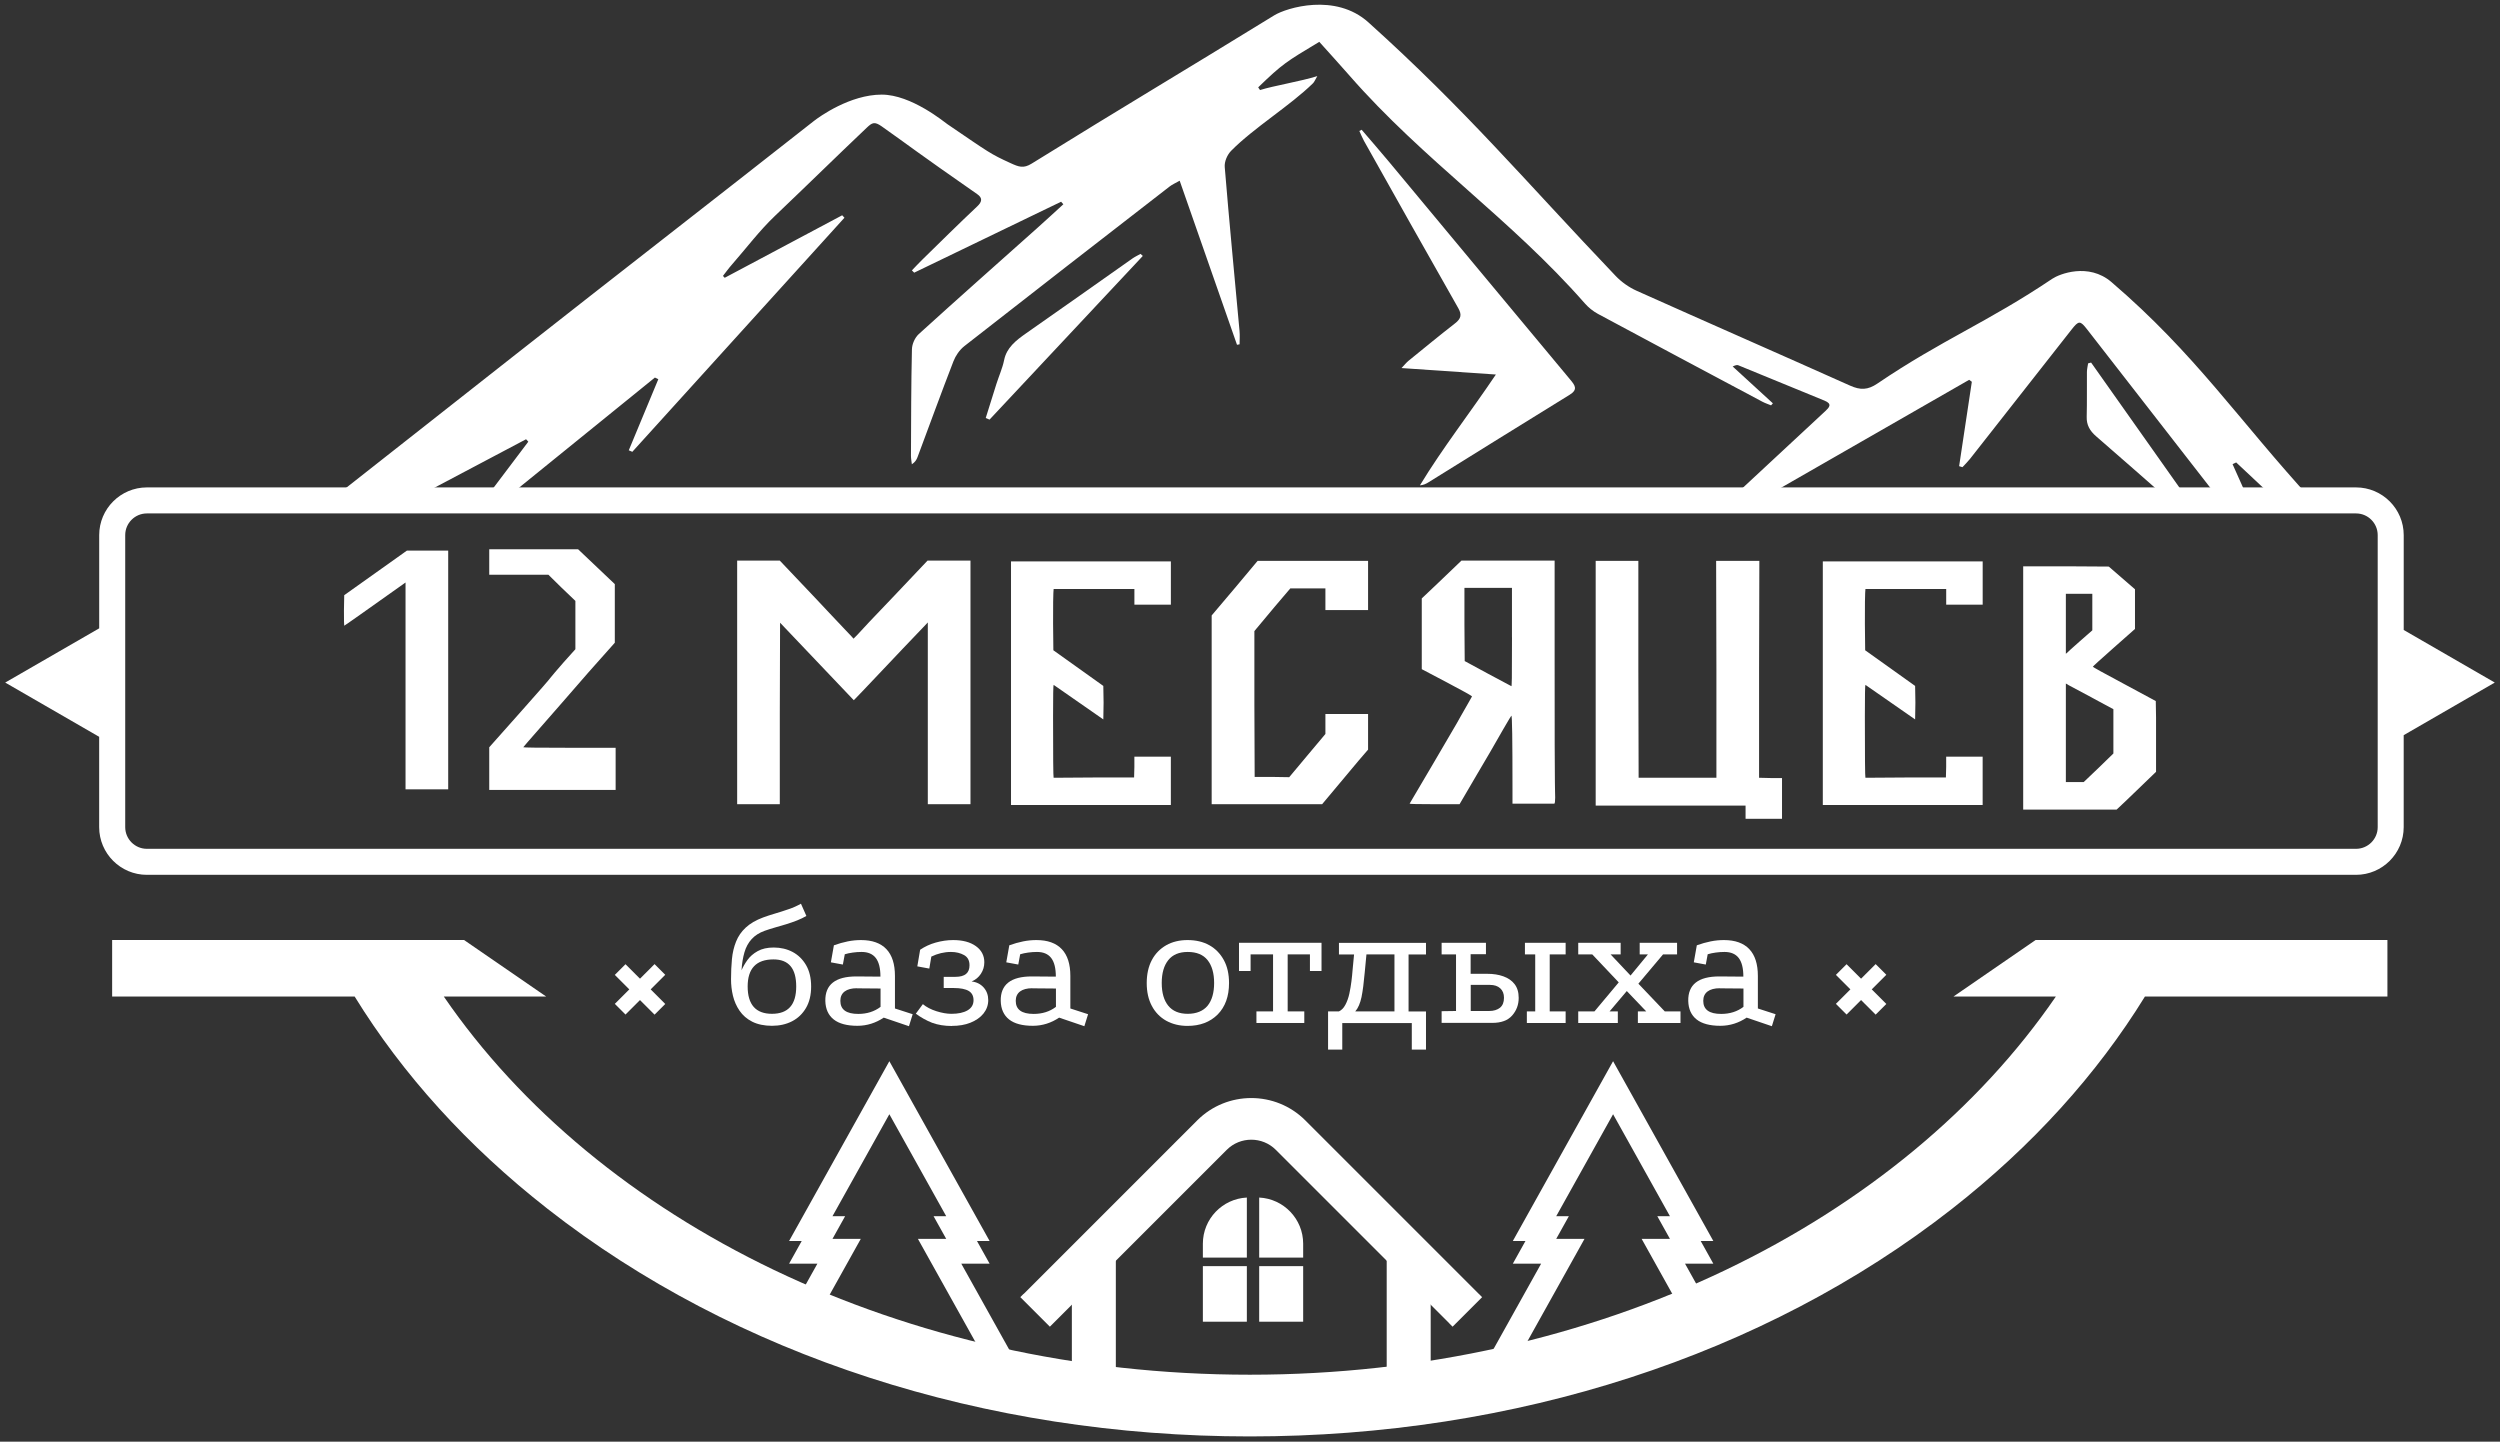
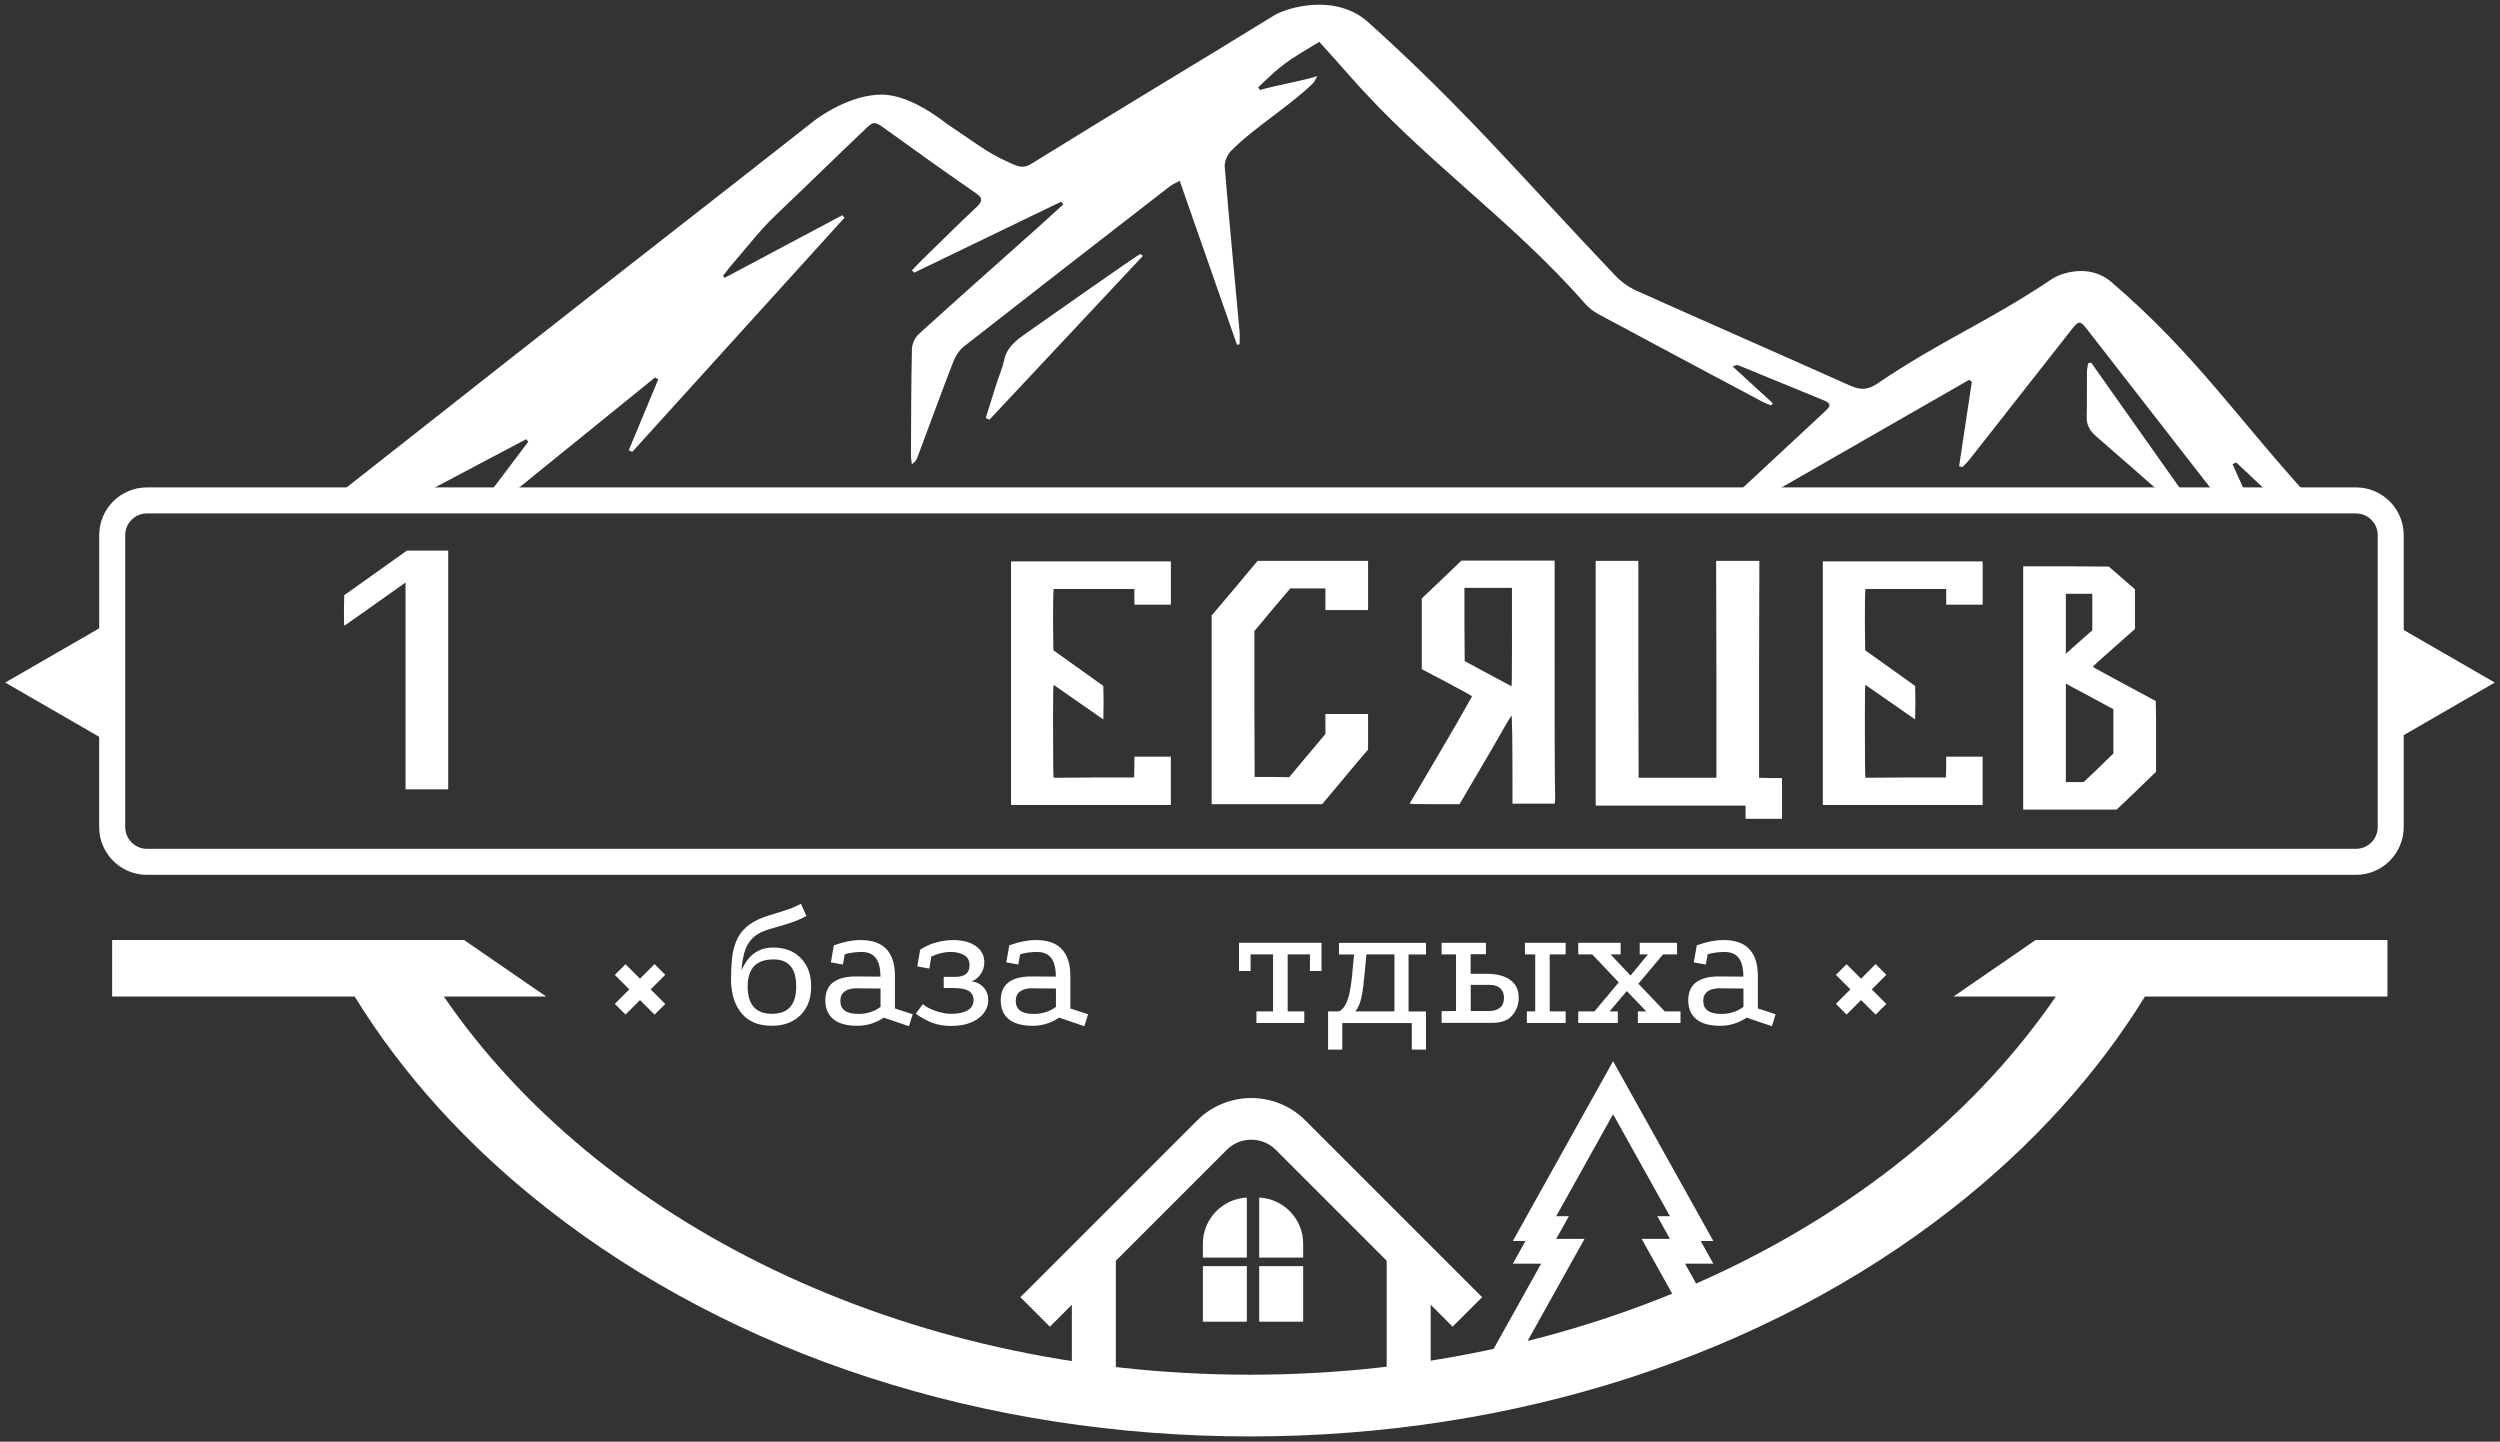
<svg xmlns="http://www.w3.org/2000/svg" width="300" height="173" viewBox="0 0 300 173" fill="none">
  <rect x="0" y="0" width="300" height="173" fill="#333333" stroke="none" />
-   <path d="M118.755 151.643L117.238 148.922H118.755L106.722 127.344L94.689 148.922H96.205L94.689 151.643H98.085L95.464 156.345C96.442 156.714 97.434 157.05 98.415 157.417L103.294 148.665H99.897L101.414 145.945H99.897L106.722 133.708L113.546 145.945H112.029L113.546 148.665H110.149L117.23 161.363H103.026C104.447 162.094 105.898 162.621 107.457 163.104C108.869 163.541 110.29 163.948 111.716 164.34H122.436L115.355 151.643H118.755Z" fill="white" />
  <path d="M205.601 151.643L204.085 148.922H205.601L193.57 127.344L181.538 148.922H183.054L181.538 151.643H184.934L177.854 164.34H190.853C192.747 163.222 194.683 162.328 196.785 161.608C197.028 161.526 197.267 161.444 197.51 161.363H183.062L190.142 148.665H186.746L188.262 145.945H186.746L193.57 133.708L200.393 145.945H198.877L200.393 148.665H196.997L202.814 159.099C202.814 159.099 202.817 159.099 202.82 159.096C203.682 158.555 204.533 157.931 205.336 157.262L202.205 151.643H205.601Z" fill="white" />
  <path d="M133.9 149.715H128.622V166.107H133.9V149.715Z" fill="white" />
  <path d="M171.682 149.715H166.404V166.108H171.682V149.715Z" fill="white" />
  <path d="M177.46 155.269L156.636 134.445C153.062 130.872 147.246 130.872 143.669 134.445L122.839 155.275L122.827 155.263L122.436 155.655L125.985 159.204L147.207 137.983C148.019 137.17 149.085 136.764 150.154 136.764C151.223 136.764 152.288 137.17 153.101 137.983L173.925 158.807L173.919 158.813L174.31 159.204L177.854 155.661L177.463 155.269H177.46Z" fill="white" />
  <path d="M151.103 150.916H156.38V149.248C156.38 146.274 154.041 143.851 151.103 143.706V150.916Z" fill="white" />
  <path d="M149.622 150.916V143.706C146.683 143.851 144.344 146.274 144.344 149.248V150.916H149.622Z" fill="white" />
  <path d="M149.622 151.937H144.344V158.605H149.622V151.937Z" fill="white" />
  <path d="M156.38 151.937H151.103V158.605H156.38V151.937Z" fill="white" />
  <path d="M286.493 112.797H244.277L234.414 119.586H246.703C228.198 146.57 191.784 164.966 149.98 164.966C108.176 164.966 71.761 146.57 53.257 119.586H65.543L55.68 112.797H13.457V119.586H42.56C48.309 128.918 56.08 137.526 65.718 145.068C88.222 162.678 118.147 172.372 149.973 172.372C181.799 172.372 211.724 162.675 234.229 145.068C243.867 137.526 251.641 128.918 257.391 119.586H286.49V112.797H286.493Z" fill="white" />
  <path d="M269.922 60.206C269.252 58.704 268.578 57.202 267.908 55.7C268.054 55.631 268.196 55.561 268.341 55.492C269.958 57.007 271.576 58.525 273.193 60.04C274.645 60.004 276.101 60.04 277.547 60.133C268.529 50.3 263.502 42.53 253.375 33.849C250.612 31.482 247.114 32.888 246.272 33.453C238.538 38.661 233.009 40.787 225.295 46.022C224.134 46.811 223.252 46.831 221.998 46.27C213.482 42.454 204.923 38.714 196.41 34.898C195.463 34.476 194.565 33.832 193.885 33.119C182.943 21.646 175.982 13.278 164.201 2.676C160.257 -0.875 154.391 0.93 152.913 1.838C141.36 8.944 135.326 12.493 123.8 19.632C122.82 20.24 122.272 20.038 121.255 19.57C118.826 18.457 118.763 18.358 113.696 14.906C113.31 14.645 109.356 11.354 105.804 11.354C102.015 11.354 98.338 13.991 97.654 14.529C84.834 24.607 74.377 32.703 61.56 42.784C54.045 48.692 46.532 54.607 39.02 60.519C39.861 60.618 40.696 60.75 41.528 60.895C42.647 60.932 43.766 60.978 44.882 61.017C45.119 60.915 45.38 60.843 45.661 60.813C46.413 60.73 47.166 60.724 47.912 60.757C52.985 58.073 58.055 55.39 63.128 52.709C63.217 52.808 63.307 52.904 63.396 53.003C61.339 55.73 59.28 58.456 57.223 61.182C57.768 61.225 58.309 61.268 58.854 61.301C65.432 55.971 72.011 50.64 78.589 45.306L78.998 45.504C77.817 48.349 76.635 51.191 75.453 54.036L75.879 54.218C84.365 44.854 92.852 35.493 101.335 26.128C101.242 26.029 101.153 25.933 101.061 25.834C96.364 28.333 91.663 30.832 86.966 33.334C86.897 33.258 86.825 33.185 86.755 33.109C87.108 32.66 87.435 32.198 87.815 31.769C89.534 29.809 91.109 27.703 92.997 25.904C97.909 21.22 99.882 19.246 104.028 15.308C104.662 14.708 104.949 14.562 105.804 15.163C109.352 17.668 109.748 18.064 117.268 23.299C117.918 23.752 117.865 24.201 117.268 24.765C115.026 26.874 112.851 29.033 110.656 31.178C110.234 31.591 109.838 32.023 109.428 32.446C109.521 32.538 109.613 32.631 109.702 32.72C115.578 29.881 121.453 27.046 127.332 24.207C127.421 24.309 127.513 24.412 127.602 24.514C126.543 25.481 125.49 26.455 124.42 27.409C119.694 31.627 114.944 35.826 110.263 40.081C109.775 40.526 109.448 41.289 109.432 41.913C109.333 46.174 109.336 50.442 109.316 54.703C109.316 55.04 109.385 55.376 109.422 55.716C109.821 55.446 109.986 55.165 110.098 54.868C111.534 51.026 112.934 47.174 114.416 43.348C114.673 42.685 115.139 41.992 115.733 41.526C123.915 35.12 132.138 28.749 140.357 22.379C140.673 22.134 141.066 21.966 141.561 21.685C143.898 28.373 146.169 34.875 148.44 41.374C148.542 41.355 148.648 41.338 148.75 41.318C148.75 40.784 148.793 40.249 148.744 39.721C148.146 33.162 147.506 26.607 146.968 20.045C146.915 19.405 147.255 18.586 147.74 18.094C150.434 15.354 154.811 12.691 157.56 9.991C157.722 9.832 157.798 9.605 158.078 9.133C156.091 9.76 152.857 10.284 151.203 10.806C151.13 10.697 151.054 10.588 150.982 10.483C153.916 7.644 154.332 7.416 158.313 5.02C159.669 6.532 160.825 7.796 161.947 9.08C170.833 19.243 181.283 26.257 190.182 36.41C190.608 36.895 191.159 37.344 191.756 37.668C198.315 41.196 204.893 44.695 211.468 48.197C211.802 48.376 212.175 48.498 212.528 48.643C212.601 48.56 212.673 48.481 212.746 48.399L207.923 43.979C208.283 43.801 208.465 43.778 208.6 43.834C212.049 45.246 215.492 46.672 218.945 48.078C219.915 48.474 219.499 48.904 219.027 49.343C215.046 53.046 211.059 56.743 207.082 60.446C207.491 60.417 207.877 60.4 208.227 60.397C208.831 60.394 209.27 60.611 209.547 60.928C218.466 55.812 227.381 50.696 236.3 45.576L236.62 45.814C236.112 49.191 235.604 52.564 235.095 55.941L235.495 56.06C235.798 55.73 236.125 55.416 236.399 55.069C240.459 49.907 244.509 44.738 248.566 39.576C249.46 38.437 249.609 38.44 250.48 39.559C255.956 46.603 261.436 53.647 266.915 60.691C267.829 60.331 268.869 60.252 269.919 60.199L269.922 60.206Z" fill="white" />
-   <path d="M179.51 44.943C175.595 44.675 172.031 44.431 168.179 44.167C168.571 43.758 168.766 43.504 169.017 43.299C170.872 41.791 172.717 40.272 174.612 38.797C175.325 38.242 175.44 37.77 174.998 36.988C171.192 30.307 167.439 23.603 163.676 16.903C163.462 16.52 163.307 16.114 163.122 15.718C163.214 15.668 163.303 15.619 163.396 15.569C164.505 16.866 165.634 18.157 166.723 19.467C173.962 28.165 181.187 36.872 188.435 45.563C188.993 46.233 189.386 46.742 188.36 47.372C182.692 50.861 177.051 54.383 171.4 57.888C171.133 58.053 170.846 58.199 170.39 58.245C173.1 53.776 176.368 49.6 179.51 44.936V44.943Z" fill="white" />
  <path d="M262.139 60.816C262.564 60.915 262.984 61.024 263.393 61.143C259.241 55.264 255.088 49.386 250.932 43.507C250.814 43.54 250.695 43.57 250.573 43.603C250.523 43.946 250.434 44.289 250.431 44.633C250.414 46.432 250.451 48.234 250.404 50.033C250.381 50.983 250.761 51.687 251.543 52.363C254.669 55.07 257.765 57.8 260.868 60.529C261.31 60.595 261.733 60.691 262.135 60.816H262.139Z" fill="white" />
-   <path d="M118.288 50.158C118.714 48.791 119.136 47.425 119.572 46.062C119.875 45.108 120.301 44.173 120.496 43.206C120.79 41.737 121.895 40.859 123.14 39.991C127.401 37.024 131.626 34.017 135.874 31.03C136.181 30.815 136.534 30.65 136.864 30.465C136.957 30.548 137.049 30.63 137.138 30.713C131.006 37.262 124.876 43.807 118.743 50.356C118.591 50.29 118.44 50.224 118.288 50.158Z" fill="white" />
+   <path d="M118.288 50.158C118.714 48.791 119.136 47.425 119.572 46.062C119.875 45.108 120.301 44.173 120.496 43.206C120.79 41.737 121.895 40.859 123.14 39.991C136.181 30.815 136.534 30.65 136.864 30.465C136.957 30.548 137.049 30.63 137.138 30.713C131.006 37.262 124.876 43.807 118.743 50.356C118.591 50.29 118.44 50.224 118.288 50.158Z" fill="white" />
  <path d="M299.375 81.908L288.446 75.597V64.213C288.446 61.057 285.878 58.489 282.723 58.489H17.627C14.472 58.489 11.904 61.057 11.904 64.213V75.399L0.625 81.908L11.9 88.417V99.257C11.9 102.412 14.469 104.98 17.624 104.98H282.719C285.875 104.98 288.443 102.412 288.443 99.257V88.219L299.372 81.908H299.375ZM285.324 99.257C285.324 100.693 284.155 101.858 282.723 101.858H17.627C16.192 101.858 15.026 100.689 15.026 99.257V64.213C15.026 62.777 16.195 61.611 17.627 61.611H282.723C284.158 61.611 285.324 62.78 285.324 64.213V99.257Z" fill="white" />
  <path d="M48.664 69.9C43.802 73.356 41.35 75.085 41.307 75.085C41.284 75.085 41.274 74.468 41.274 73.237L41.307 71.422C42.99 70.233 45.499 68.451 48.826 66.074H53.784V94.722H48.664V69.897V69.9Z" fill="white" />
-   <path d="M58.709 65.912H69.371C71.315 67.771 72.784 69.163 73.777 70.094V77.128L70.635 80.66C69.275 82.215 68.222 83.426 67.476 84.291C66.73 85.156 65.872 86.139 64.898 87.239C63.495 88.836 62.792 89.648 62.792 89.668C62.792 89.711 64.641 89.734 68.334 89.734H73.876V94.791H58.709V89.671L62.34 85.588C64.74 82.888 65.99 81.452 66.099 81.277C66.228 81.106 66.737 80.512 67.621 79.495L69.047 77.907V72.108C67.945 71.071 66.865 70.022 65.806 68.966H58.709V65.912Z" fill="white" />
-   <path d="M88.459 96.507V67.276H93.579L97.728 71.649C98.355 72.319 99.045 73.055 99.801 73.854C100.557 74.653 101.128 75.257 101.517 75.669C101.907 76.079 102.121 76.306 102.164 76.349L102.425 76.64L102.877 76.184C103.31 75.689 104.788 74.121 107.317 71.484L111.304 67.272H116.457V96.504H111.337V74.692L110.786 75.277C110.7 75.362 110.449 75.623 110.04 76.056C109.631 76.488 109.066 77.076 108.353 77.822C107.64 78.567 106.98 79.264 106.376 79.911C103.782 82.654 102.474 84.027 102.455 84.027L93.609 74.725L93.576 85.615V96.504H88.456L88.459 96.507Z" fill="white" />
  <path d="M121.321 96.603V67.371H140.505V72.557H136.128V70.679H126.437L126.404 71.164C126.381 71.336 126.371 72.567 126.371 74.858L126.404 78.033C129.084 79.934 131.081 81.36 132.398 82.311L132.431 84.321L132.398 86.331L126.434 82.182C126.391 82.205 126.368 83.469 126.368 85.975C126.368 90.751 126.388 93.2 126.434 93.332L131.263 93.299H136.092L136.125 92.035V90.804H140.502V96.603H121.318H121.321Z" fill="white" />
  <path d="M145.4 73.854C146.004 73.141 146.925 72.055 148.157 70.596C149.388 69.137 150.305 68.042 150.913 67.305H164.169V73.204H159.049V70.61H154.837C153.864 71.732 152.428 73.442 150.526 75.729V84.479L150.559 93.23H152.632L154.705 93.263C155.181 92.702 155.9 91.84 156.861 90.685C157.821 89.53 158.551 88.658 159.049 88.077V85.678H164.169V89.955C163.541 90.668 162.624 91.754 161.412 93.213C160.201 94.672 159.283 95.768 158.656 96.504H145.4V73.851V73.854Z" fill="white" />
  <path d="M170.612 71.811C171.672 70.817 173.259 69.306 175.375 67.272H186.555V79.231C186.555 88.001 186.565 92.863 186.588 93.814C186.588 94.16 186.594 94.537 186.604 94.949C186.614 95.359 186.621 95.606 186.621 95.695C186.621 96.147 186.588 96.398 186.522 96.441H181.498V94.593C181.498 88.78 181.455 85.876 181.369 85.876C181.346 85.876 181.023 86.417 180.396 87.496C179.768 88.576 179.435 89.16 179.392 89.246C179.306 89.417 178.593 90.638 177.253 92.906L175.147 96.504H172.134C170.147 96.504 169.153 96.481 169.153 96.438C169.173 96.415 170.12 94.814 171.989 91.625C173.857 88.437 174.804 86.823 174.824 86.78L175.276 85.971C175.58 85.43 175.88 84.902 176.184 84.383L176.639 83.575C176.639 83.509 175.636 82.948 173.626 81.888L170.612 80.3V71.811ZM181.435 76.478V70.547H175.732V74.953L175.765 79.33L178.521 80.822L181.373 82.344C181.392 82.367 181.409 82.03 181.422 81.34C181.432 80.65 181.439 79.03 181.439 76.478H181.435Z" fill="white" />
  <path d="M191.482 67.308H196.602V80.337L196.635 93.332H205.969V80.337L205.936 67.308H211.122L211.089 80.337V93.332L212.482 93.365H213.842V98.26H209.468V96.672H191.482V67.308Z" fill="white" />
  <path d="M218.737 96.603V67.371H237.921V72.557H233.544V70.679H223.853L223.82 71.164C223.797 71.336 223.787 72.567 223.787 74.858L223.82 78.033C226.501 79.934 228.498 81.36 229.815 82.311L229.848 84.321L229.815 86.331L223.85 82.182C223.807 82.205 223.784 83.469 223.784 85.975C223.784 90.751 223.804 93.2 223.85 93.332L228.679 93.299H233.508L233.541 92.035V90.804H237.918V96.603H218.734H218.737Z" fill="white" />
  <path d="M242.783 97.154V67.956H247.903L253.055 67.989C254.438 69.2 255.485 70.108 256.198 70.712V75.475L253.669 77.71C251.986 79.201 251.141 79.967 251.141 80.01C251.141 80.053 252.395 80.746 254.9 82.083L258.693 84.126L258.726 86.103V92.616C258.208 93.111 257.426 93.87 256.376 94.883C255.326 95.9 254.534 96.656 253.993 97.151H242.78L242.783 97.154ZM251.078 75.637V71.26H247.903V78.456L248.164 78.228C248.207 78.185 248.302 78.092 248.454 77.954C248.606 77.815 248.804 77.637 249.055 77.419C249.302 77.204 249.537 76.997 249.751 76.802L251.082 75.637H251.078ZM251.078 83.737C249.22 82.743 248.269 82.235 248.226 82.215L247.903 82.02V93.85H250.042C250.451 93.461 251.052 92.89 251.841 92.134C252.63 91.378 253.217 90.807 253.607 90.418V85.103L251.078 83.743V83.737Z" fill="white" />
  <path d="M96.779 109.906C96.453 110.1 96.078 110.281 95.655 110.45C95.232 110.619 94.797 110.765 94.337 110.91C93.878 111.055 93.418 111.188 92.971 111.309C92.524 111.442 92.125 111.562 91.762 111.695C91.121 111.925 90.602 112.252 90.203 112.687C89.804 113.122 89.513 113.654 89.332 114.283C89.151 114.911 89.03 115.625 88.982 116.435C89.151 116.048 89.38 115.637 89.683 115.214C89.985 114.79 90.396 114.428 90.916 114.138C91.436 113.847 92.077 113.702 92.85 113.702C93.684 113.702 94.446 113.884 95.111 114.234C95.788 114.597 96.32 115.117 96.731 115.818C97.13 116.507 97.336 117.366 97.336 118.381C97.336 119.397 97.13 120.255 96.719 120.956C96.308 121.657 95.752 122.189 95.051 122.552C94.35 122.915 93.539 123.096 92.633 123.096C91.726 123.096 90.904 122.927 90.263 122.6C89.622 122.274 89.127 121.839 88.752 121.295C88.377 120.751 88.111 120.146 87.954 119.493C87.797 118.841 87.724 118.176 87.724 117.523C87.724 116.652 87.76 115.842 87.833 115.081C87.906 114.319 88.075 113.618 88.329 112.989C88.583 112.348 88.969 111.792 89.489 111.309C90.009 110.825 90.71 110.414 91.593 110.088C91.992 109.942 92.463 109.785 92.995 109.628C93.527 109.471 94.071 109.302 94.615 109.108C95.172 108.927 95.667 108.697 96.115 108.443L96.767 109.918L96.779 109.906ZM92.814 115.129C90.747 115.129 89.719 116.217 89.719 118.381C89.719 120.545 90.686 121.657 92.633 121.657C94.579 121.657 95.546 120.569 95.546 118.381C95.546 116.193 94.64 115.129 92.814 115.129Z" fill="white" />
  <path d="M106.065 122.105C105.097 122.758 104.033 123.096 102.897 123.096C101.64 123.096 100.685 122.842 100.044 122.335C99.403 121.827 99.064 121.089 99.04 120.11C99.004 118.151 100.249 117.172 102.764 117.172L105.653 117.196C105.653 116.193 105.472 115.455 105.097 114.96C104.723 114.476 104.154 114.234 103.393 114.234C103.03 114.234 102.679 114.259 102.341 114.307C102.002 114.355 101.676 114.416 101.374 114.512L101.144 115.746L99.705 115.48L100.068 113.436C100.636 113.231 101.192 113.074 101.736 112.965C102.28 112.856 102.812 112.808 103.32 112.808C104.662 112.808 105.678 113.17 106.367 113.896C107.056 114.621 107.394 115.697 107.394 117.112V121.017L109.522 121.706L109.075 123.145L106.052 122.117L106.065 122.105ZM102.837 118.587C102.196 118.587 101.7 118.72 101.362 118.974C101.023 119.227 100.842 119.602 100.842 120.098C100.842 121.15 101.555 121.67 102.994 121.67C104.021 121.67 104.916 121.392 105.666 120.823V118.623L102.837 118.599V118.587Z" fill="white" />
  <path d="M114.249 123.12C113.343 123.12 112.545 122.987 111.855 122.734C111.178 122.468 110.526 122.105 109.897 121.645L110.743 120.497C111.178 120.86 111.722 121.138 112.363 121.343C113.016 121.549 113.621 121.658 114.165 121.658C114.975 121.658 115.615 121.525 116.099 121.246C116.583 120.968 116.824 120.557 116.824 120.025C116.824 119.518 116.631 119.143 116.244 118.913C115.857 118.683 115.253 118.563 114.455 118.563H113.246V117.221H114.66C115.229 117.221 115.652 117.1 115.93 116.87C116.208 116.64 116.341 116.29 116.341 115.83C116.341 115.262 116.123 114.851 115.688 114.609C115.253 114.367 114.733 114.234 114.116 114.234C113.294 114.234 112.508 114.428 111.759 114.791L111.517 116.229L110.078 115.963L110.417 113.968C110.973 113.594 111.589 113.303 112.279 113.11C112.968 112.917 113.669 112.808 114.382 112.808C115.519 112.808 116.425 113.05 117.102 113.533C117.779 114.017 118.118 114.67 118.118 115.468C118.118 115.975 117.985 116.435 117.707 116.858C117.429 117.281 117.054 117.583 116.595 117.777C117.175 117.837 117.659 118.079 118.033 118.49C118.408 118.913 118.589 119.421 118.589 120.013C118.589 120.606 118.396 121.15 118.021 121.621C117.646 122.093 117.115 122.455 116.462 122.721C115.809 122.987 115.059 123.108 114.225 123.108L114.249 123.12Z" fill="white" />
  <path d="M127.112 122.105C126.145 122.758 125.081 123.096 123.945 123.096C122.687 123.096 121.732 122.842 121.091 122.335C120.451 121.827 120.112 121.089 120.088 120.11C120.052 118.151 121.297 117.172 123.812 117.172L126.701 117.196C126.701 116.193 126.52 115.455 126.145 114.96C125.77 114.476 125.202 114.234 124.44 114.234C124.078 114.234 123.727 114.259 123.388 114.307C123.05 114.355 122.723 114.416 122.421 114.512L122.192 115.746L120.753 115.48L121.116 113.436C121.684 113.231 122.24 113.074 122.784 112.965C123.328 112.856 123.86 112.808 124.368 112.808C125.71 112.808 126.725 113.17 127.414 113.896C128.103 114.621 128.442 115.697 128.442 117.112V121.017L130.57 121.706L130.122 123.145L127.1 122.117L127.112 122.105ZM123.884 118.587C123.243 118.587 122.748 118.72 122.409 118.974C122.071 119.227 121.889 119.602 121.889 120.098C121.889 121.15 122.603 121.67 124.041 121.67C125.069 121.67 125.964 121.392 126.713 120.823V118.623L123.884 118.599V118.587Z" fill="white" />
-   <path d="M142.503 112.808C143.507 112.808 144.377 113.013 145.115 113.424C145.852 113.835 146.432 114.428 146.856 115.202C147.279 115.975 147.484 116.894 147.484 117.97C147.484 119.566 147.025 120.823 146.118 121.742C145.211 122.649 144.002 123.108 142.503 123.108C141.548 123.108 140.702 122.903 139.952 122.492C139.215 122.081 138.635 121.488 138.223 120.715C137.812 119.941 137.607 119.034 137.607 117.97C137.607 116.906 137.812 115.975 138.223 115.202C138.635 114.428 139.215 113.848 139.952 113.424C140.69 113.013 141.536 112.808 142.503 112.808ZM142.527 114.234C141.5 114.234 140.714 114.561 140.194 115.214C139.674 115.867 139.408 116.773 139.408 117.958C139.408 119.143 139.674 120.05 140.194 120.69C140.714 121.331 141.5 121.658 142.527 121.658C143.555 121.658 144.377 121.331 144.909 120.69C145.429 120.05 145.695 119.131 145.695 117.958C145.695 116.785 145.429 115.867 144.909 115.214C144.389 114.561 143.591 114.234 142.527 114.234Z" fill="white" />
  <path d="M158.582 113.134V116.52H157.192V114.525H154.52V121.368H156.515V122.758H150.772V121.368H152.767V114.525H150.071V116.52H148.681V113.134H158.582Z" fill="white" />
  <path d="M159.368 121.367H160.674C160.988 121.222 161.242 120.956 161.448 120.569C161.653 120.183 161.81 119.747 161.919 119.252C162.028 118.744 162.113 118.248 162.173 117.752C162.233 117.257 162.282 116.809 162.306 116.447L162.487 114.537H160.674V113.146H171.119V114.537H169.028V121.379H171.119V125.949H169.415V122.77H161.073V125.949H159.368V121.367ZM162.62 121.367H167.335V114.525H163.974L163.769 116.676C163.66 117.898 163.539 118.889 163.382 119.651C163.225 120.4 162.971 120.98 162.632 121.367H162.62Z" fill="white" />
  <path d="M172.994 122.758V121.343L174.723 121.319V114.525H172.994V113.134H178.314V114.501H176.476V116.858H178.495C179.196 116.858 179.837 116.955 180.405 117.16C180.973 117.366 181.421 117.668 181.747 118.091C182.074 118.514 182.243 119.058 182.243 119.748C182.243 120.57 181.977 121.271 181.457 121.863C180.937 122.456 180.139 122.746 179.075 122.746H172.994V122.758ZM176.476 121.319H178.701C179.245 121.319 179.668 121.186 179.994 120.932C180.321 120.666 180.478 120.267 180.478 119.735C180.478 119.252 180.333 118.877 180.03 118.599C179.728 118.321 179.317 118.188 178.797 118.188H176.488V121.331L176.476 121.319ZM183.222 122.758V121.368H184.226V114.525H182.992V113.134H187.877V114.525H185.966V121.368H187.877V122.758H183.21H183.222Z" fill="white" />
  <path d="M189.388 122.758V121.368H191.335L194.248 117.886L191.069 114.525H189.388V113.134H194.478V114.525H193.269L195.663 117.064L197.754 114.525H196.763V113.134H201.248V114.525H199.568L196.606 118.043L199.773 121.368H201.659V122.758H196.545V121.368H197.549L195.215 118.925L193.148 121.368H194.139V122.758H189.388Z" fill="white" />
  <path d="M209.614 122.105C208.647 122.758 207.583 123.096 206.447 123.096C205.189 123.096 204.234 122.842 203.593 122.335C202.953 121.827 202.614 121.089 202.59 120.11C202.554 118.151 203.799 117.172 206.314 117.172L209.203 117.196C209.203 116.193 209.022 115.455 208.647 114.96C208.272 114.476 207.704 114.234 206.942 114.234C206.58 114.234 206.229 114.259 205.89 114.307C205.552 114.355 205.226 114.416 204.923 114.512L204.694 115.746L203.255 115.48L203.618 113.436C204.186 113.231 204.742 113.074 205.286 112.965C205.83 112.856 206.362 112.808 206.87 112.808C208.212 112.808 209.227 113.17 209.916 113.896C210.605 114.621 210.944 115.697 210.944 117.112V121.017L213.072 121.706L212.624 123.145L209.602 122.117L209.614 122.105ZM206.386 118.587C205.745 118.587 205.25 118.72 204.911 118.974C204.573 119.227 204.391 119.602 204.391 120.098C204.391 121.15 205.105 121.67 206.543 121.67C207.571 121.67 208.466 121.392 209.215 120.823V118.623L206.386 118.599V118.587Z" fill="white" />
  <path d="M75.059 115.706L73.777 116.988L78.547 121.758L79.829 120.476L75.059 115.706Z" fill="white" />
  <path d="M78.547 115.693L73.777 120.464L75.059 121.746L79.829 116.976L78.547 115.693Z" fill="white" />
  <path d="M221.589 115.704L220.307 116.986L225.077 121.756L226.36 120.474L221.589 115.704Z" fill="white" />
  <path d="M225.077 115.692L220.307 120.462L221.589 121.745L226.36 116.974L225.077 115.692Z" fill="white" />
</svg>